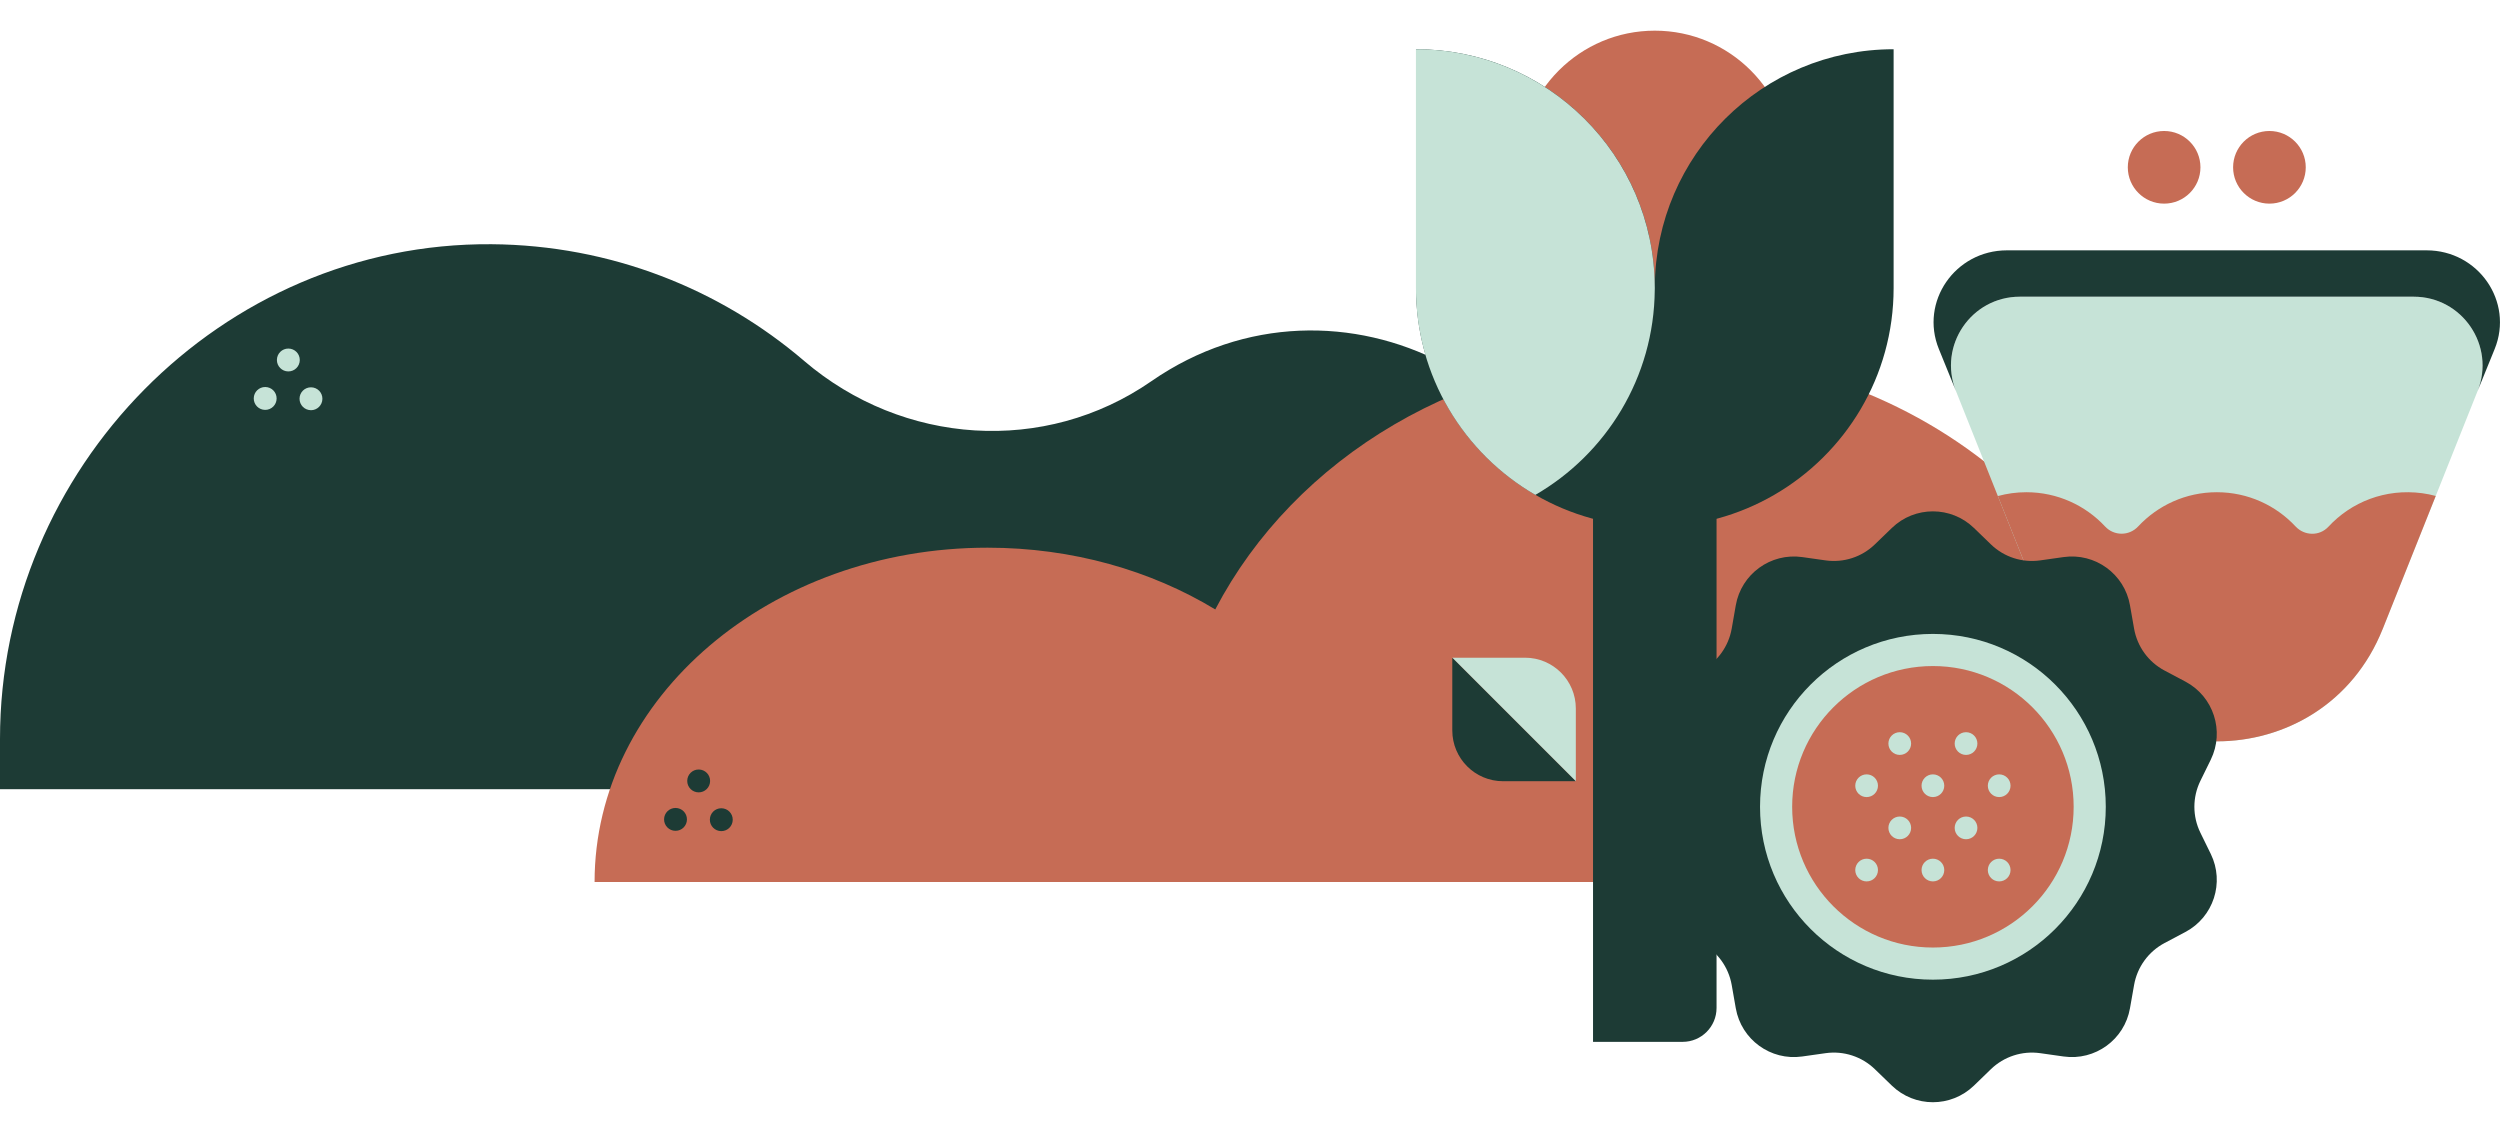
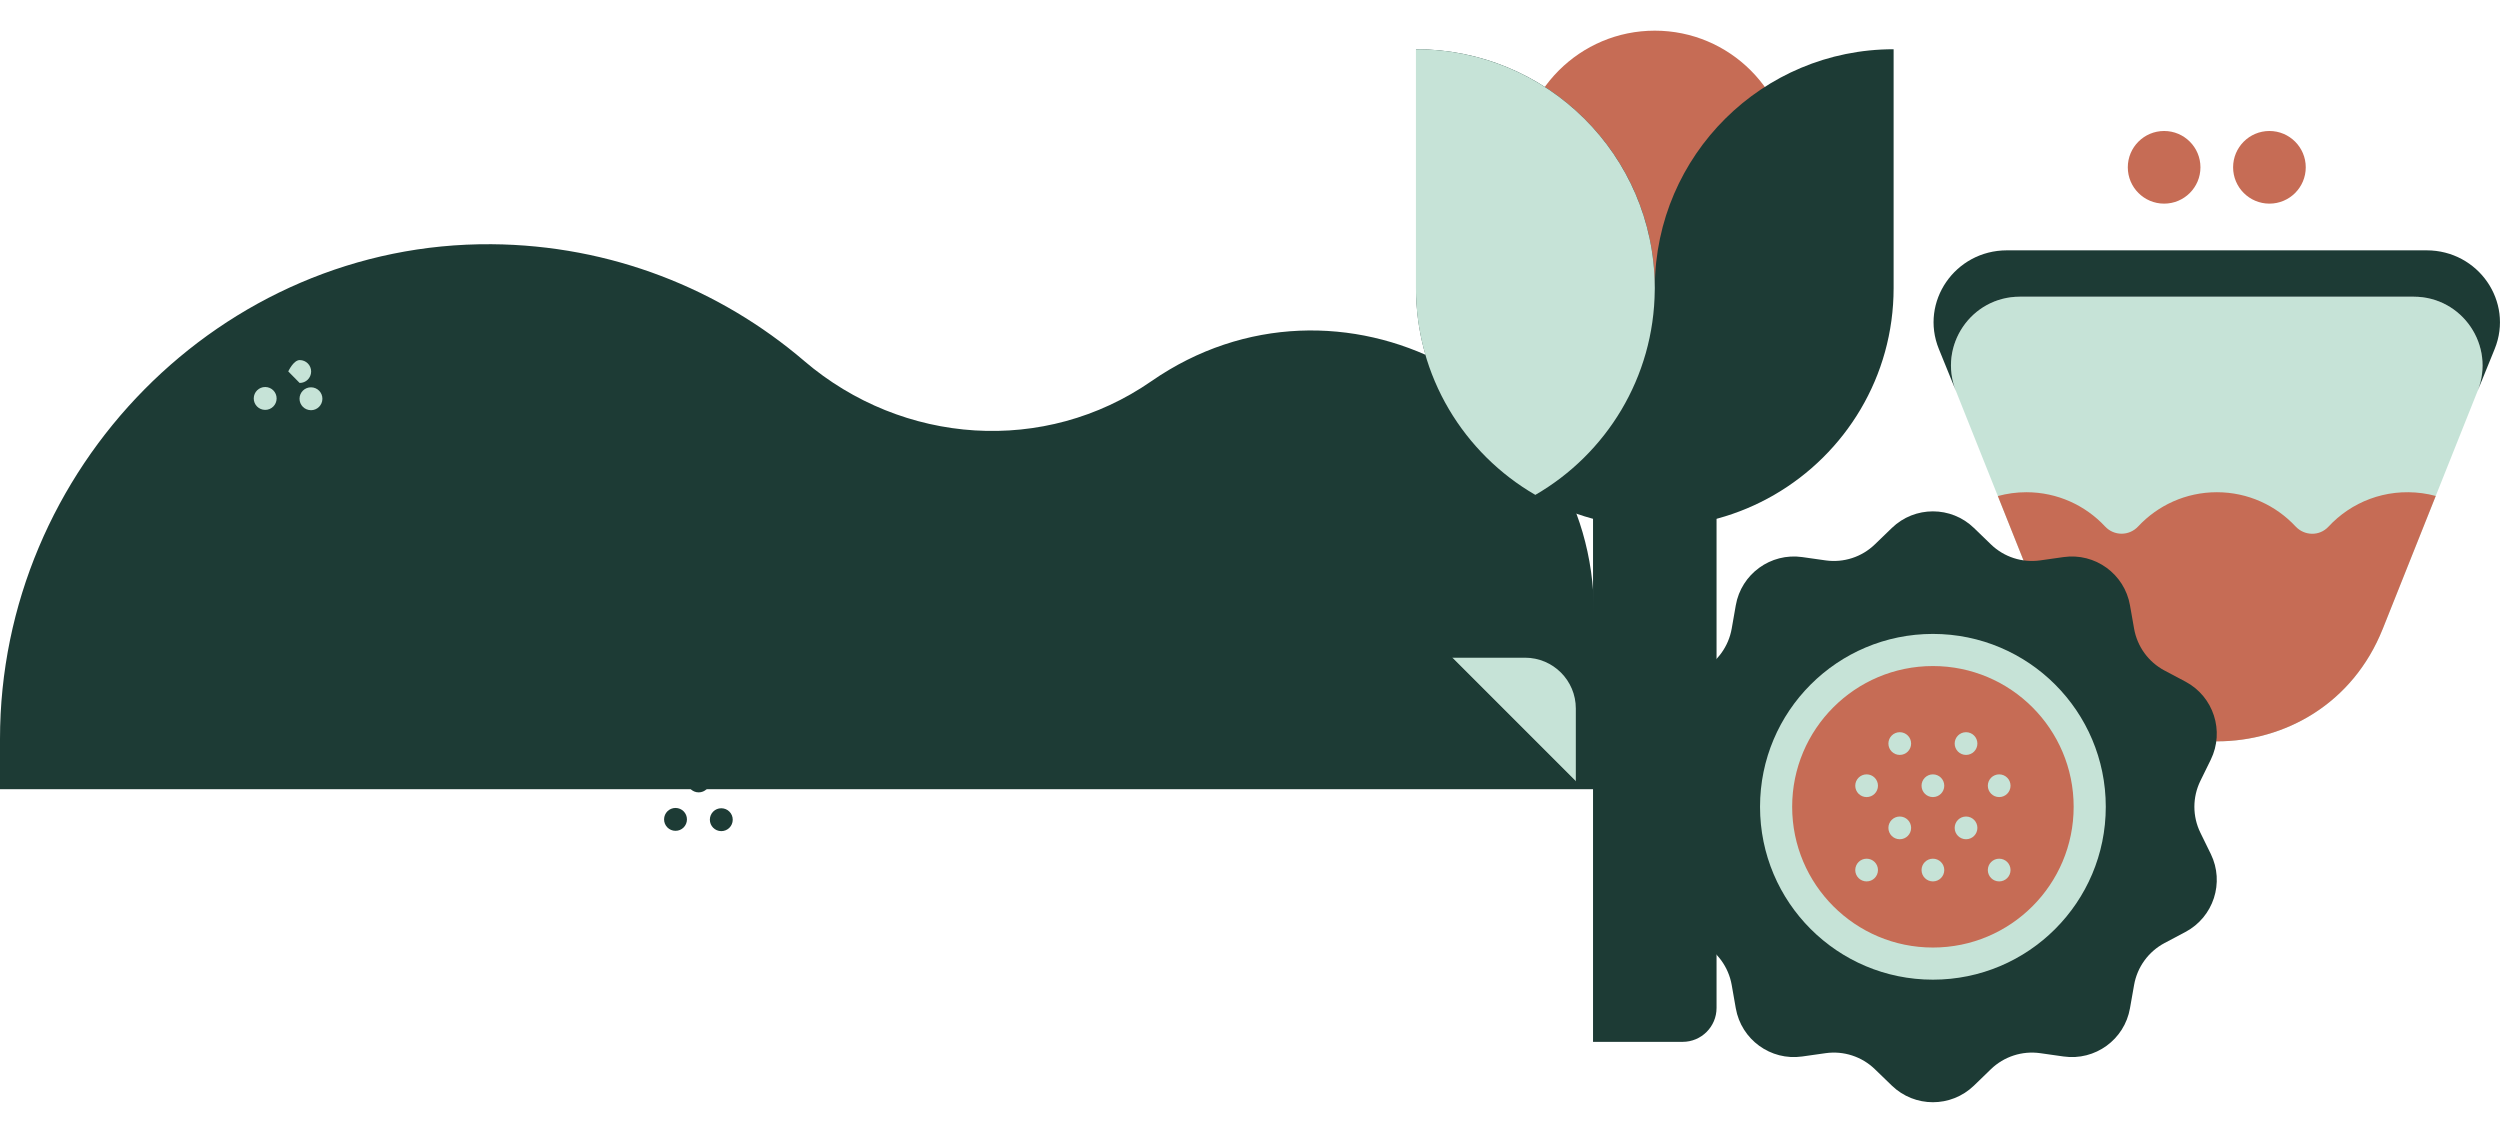
<svg xmlns="http://www.w3.org/2000/svg" id="Calque_1" data-name="Calque 1" viewBox="0 0 1078.53 488.75">
  <defs>
    <style>
      .cls-1 {
        fill: #1d3b35;
      }

      .cls-1, .cls-2, .cls-3 {
        stroke-width: 0px;
      }

      .cls-2 {
        fill: #c66c55;
      }

      .cls-3 {
        fill: #c6e3d7;
      }
    </style>
  </defs>
  <path class="cls-1" d="m346.95,155.72c-36.35-31.07-83.41-49.96-134.88-50.36C95.43,104.47,0,202.17,0,318.81v21.65h687.64v-76.06c0-98.15-110.28-155.88-190.93-99.94h0c-45.99,31.89-107.22,27.62-149.76-8.73" />
-   <path class="cls-2" d="m717.01,152.36c-85.15,0-158.62,45.22-192.73,110.56-27.71-16.78-61.6-26.64-98.21-26.64-93.65,0-169.56,64.58-169.56,144.24h669.96c2.35-11.46,3.58-23.27,3.58-35.34,0-106.49-95.38-192.82-213.05-192.82" />
  <path class="cls-1" d="m740.54,199.42v235.42c0,8.08-6.55,14.63-14.63,14.63h-38.66v-250.05h53.29Z" />
  <path class="cls-3" d="m679.83,337.03v-31.38c0-12.1-9.81-21.91-21.91-21.91h-31.38v.04l53.25,53.25h.04Z" />
  <path class="cls-1" d="m648.45,337.03h31.34l-53.25-53.25v31.34c0,12.1,9.81,21.91,21.91,21.91" />
  <path class="cls-2" d="m772.42,71.75c0,32.32-26.2,58.52-58.52,58.52s-58.51-26.2-58.51-58.52,26.2-58.52,58.51-58.52,58.52,26.2,58.52,58.52" />
  <path class="cls-1" d="m816.93,21.24v103.05c0,38.13-20.72,71.38-51.51,89.2-15.15,8.77-32.74,13.82-51.51,13.82h-.07c-18.75-.01-36.32-5.06-51.45-13.82-16.25-9.42-29.69-23.13-38.78-39.58-8.11-14.72-12.72-31.63-12.72-49.62V21.24h.01c55.65,0,100.99,44.14,102.94,99.31.05.96.06,1.92.07,2.9.44-56.52,46.38-102.21,103-102.21h.03Z" />
  <path class="cls-3" d="m713.88,123.45c-.44-56.52-46.38-102.21-103.01-102.21h-.02v103.05c0,38.13,20.72,71.39,51.51,89.21,30.58-17.68,51.22-50.61,51.52-88.41,0-.27.02-.54.02-.82s-.02-.55-.02-.82" />
  <path class="cls-2" d="m949.3,72.18c0,8.66-7.02,15.67-15.67,15.67s-15.67-7.02-15.67-15.67,7.02-15.67,15.67-15.67,15.67,7.02,15.67,15.67" />
  <path class="cls-2" d="m994.73,72.18c0,8.66-7.02,15.67-15.67,15.67s-15.67-7.02-15.67-15.67,7.02-15.67,15.67-15.67,15.67,7.02,15.67,15.67" />
  <path class="cls-3" d="m884.76,271.33l-40.95-102.66c-7.77-19.49,6.58-40.67,27.56-40.67h169.94c20.98,0,35.33,21.18,27.56,40.67l-40.95,102.66c-25.8,64.68-117.36,64.68-143.16,0" />
  <path class="cls-2" d="m1027.93,271.33l22.88-57.37c-1.89-.51-3.83-.91-5.82-1.18-15.99-2.14-30.68,3.86-40.49,14.46-3.83,4.13-10.31,4-14.16-.12-8.47-9.09-20.56-14.77-33.96-14.77s-25.48,5.68-33.96,14.77c-3.89,4.17-10.39,4.17-14.27,0-8.48-9.09-20.56-14.77-33.97-14.77-4.25,0-8.36.58-12.28,1.65l22.87,57.32c25.8,64.68,117.36,64.68,143.16,0" />
  <path class="cls-1" d="m1046.88,108h-181.07c-22.35,0-37.65,22.16-29.37,42.55l7.37,18.12c-7.77-19.49,6.58-40.67,27.56-40.67h169.94c20.98,0,35.34,21.18,27.56,40.67l7.37-18.12c8.28-20.39-7.01-42.55-29.37-42.55" />
  <path class="cls-1" d="m949.27,359.24c-3.45-7.06-3.45-15.3,0-22.36l4.49-9.15c6.03-12.34,1.19-27.24-10.95-33.68l-9-4.77c-6.94-3.67-11.79-10.35-13.14-18.09l-1.77-10.05c-2.36-13.52-15.04-22.73-28.64-20.81l-10.09,1.43c-7.78,1.1-15.62-1.44-21.27-6.91l-7.32-7.08c-9.87-9.55-25.53-9.55-35.41,0l-7.33,7.08c-5.64,5.47-13.48,8.01-21.26,6.91l-10.1-1.43c-13.6-1.91-26.27,7.29-28.64,20.81l-1.76,10.05c-1.36,7.74-6.2,14.41-13.14,18.09l-9.01,4.77c-12.13,6.44-16.97,21.34-10.94,33.68l4.47,9.15c3.45,7.06,3.45,15.3,0,22.36l-4.47,9.17c-6.03,12.33-1.19,27.22,10.94,33.66l9.01,4.77c6.94,3.69,11.78,10.36,13.14,18.1l1.76,10.03c2.37,13.53,15.04,22.74,28.64,20.81l10.1-1.43c7.78-1.1,15.62,1.45,21.26,6.91l7.33,7.09c9.88,9.55,25.53,9.55,35.41,0l7.32-7.09c5.65-5.46,13.49-8.01,21.27-6.91l10.09,1.43c13.6,1.93,26.28-7.28,28.64-20.81l1.77-10.03c1.35-7.74,6.2-14.41,13.14-18.1l9-4.77c12.14-6.44,16.98-21.34,10.95-33.66l-4.49-9.17Z" />
  <path class="cls-3" d="m908.46,348.06c0,41.19-33.39,74.58-74.58,74.58s-74.58-33.39-74.58-74.58,33.39-74.58,74.58-74.58,74.58,33.39,74.58,74.58" />
  <path class="cls-2" d="m894.6,348.06c0,33.53-27.19,60.72-60.72,60.72s-60.72-27.19-60.72-60.72,27.19-60.72,60.72-60.72,60.72,27.19,60.72,60.72" />
  <path class="cls-3" d="m810.18,338.97c0,2.71-2.19,4.9-4.9,4.9s-4.9-2.19-4.9-4.9,2.19-4.9,4.9-4.9,4.9,2.19,4.9,4.9" />
  <path class="cls-3" d="m857.57,338.97c0-2.71,2.19-4.9,4.9-4.9s4.9,2.19,4.9,4.9-2.19,4.9-4.9,4.9-4.9-2.19-4.9-4.9" />
  <path class="cls-3" d="m838.78,338.97c0,2.71-2.19,4.9-4.9,4.9s-4.9-2.19-4.9-4.9,2.19-4.9,4.9-4.9,4.9,2.19,4.9,4.9" />
  <path class="cls-3" d="m810.18,375.35c0-2.71-2.19-4.9-4.9-4.9s-4.9,2.19-4.9,4.9,2.19,4.9,4.9,4.9,4.9-2.19,4.9-4.9" />
  <path class="cls-3" d="m857.57,375.35c0,2.71,2.19,4.9,4.9,4.9s4.9-2.19,4.9-4.9-2.19-4.9-4.9-4.9-4.9,2.19-4.9,4.9" />
  <path class="cls-3" d="m828.98,375.35c0,2.71,2.19,4.9,4.9,4.9s4.9-2.19,4.9-4.9-2.19-4.9-4.9-4.9-4.9,2.19-4.9,4.9" />
  <path class="cls-3" d="m853.07,320.78c0,2.71-2.19,4.9-4.9,4.9s-4.9-2.19-4.9-4.9,2.19-4.9,4.9-4.9,4.9,2.19,4.9,4.9" />
  <path class="cls-3" d="m824.48,320.78c0,2.71-2.19,4.9-4.9,4.9s-4.9-2.19-4.9-4.9,2.19-4.9,4.9-4.9,4.9,2.19,4.9,4.9" />
  <path class="cls-3" d="m843.27,357.16c0,2.71,2.19,4.9,4.9,4.9s4.9-2.19,4.9-4.9-2.19-4.9-4.9-4.9-4.9,2.19-4.9,4.9" />
  <path class="cls-3" d="m814.68,357.16c0,2.71,2.19,4.9,4.9,4.9s4.9-2.19,4.9-4.9-2.19-4.9-4.9-4.9-4.9,2.19-4.9,4.9" />
  <path class="cls-1" d="m301.38,341.84c-2.73-.02-4.92-2.24-4.9-4.97.02-2.73,2.24-4.92,4.97-4.9s4.92,2.24,4.9,4.97c-.02,2.73-2.24,4.92-4.97,4.9" />
  <path class="cls-1" d="m311.14,358.56c-2.73-.02-4.92-2.24-4.9-4.97.02-2.73,2.24-4.93,4.97-4.9,2.73.02,4.92,2.24,4.9,4.97-.02,2.73-2.24,4.92-4.97,4.9" />
  <path class="cls-1" d="m291.39,358.43c-2.73-.02-4.92-2.24-4.9-4.97s2.24-4.92,4.97-4.9c2.73.02,4.92,2.24,4.9,4.97-.02,2.73-2.24,4.92-4.97,4.9" />
-   <path class="cls-3" d="m124.36,160.24c-2.73-.02-4.92-2.24-4.9-4.97s2.24-4.92,4.97-4.9c2.73.02,4.92,2.24,4.9,4.97-.02,2.73-2.24,4.92-4.97,4.9" />
+   <path class="cls-3" d="m124.36,160.24s2.24-4.92,4.97-4.9c2.73.02,4.92,2.24,4.9,4.97-.02,2.73-2.24,4.92-4.97,4.9" />
  <path class="cls-3" d="m134.12,176.96c-2.73-.02-4.92-2.24-4.9-4.97.02-2.73,2.24-4.92,4.97-4.9s4.92,2.24,4.9,4.97c-.02,2.73-2.24,4.93-4.97,4.91" />
  <path class="cls-3" d="m114.37,176.83c-2.73-.02-4.92-2.24-4.9-4.97.02-2.73,2.24-4.92,4.97-4.9,2.73.02,4.92,2.24,4.9,4.97-.02,2.73-2.24,4.93-4.97,4.9" />
</svg>